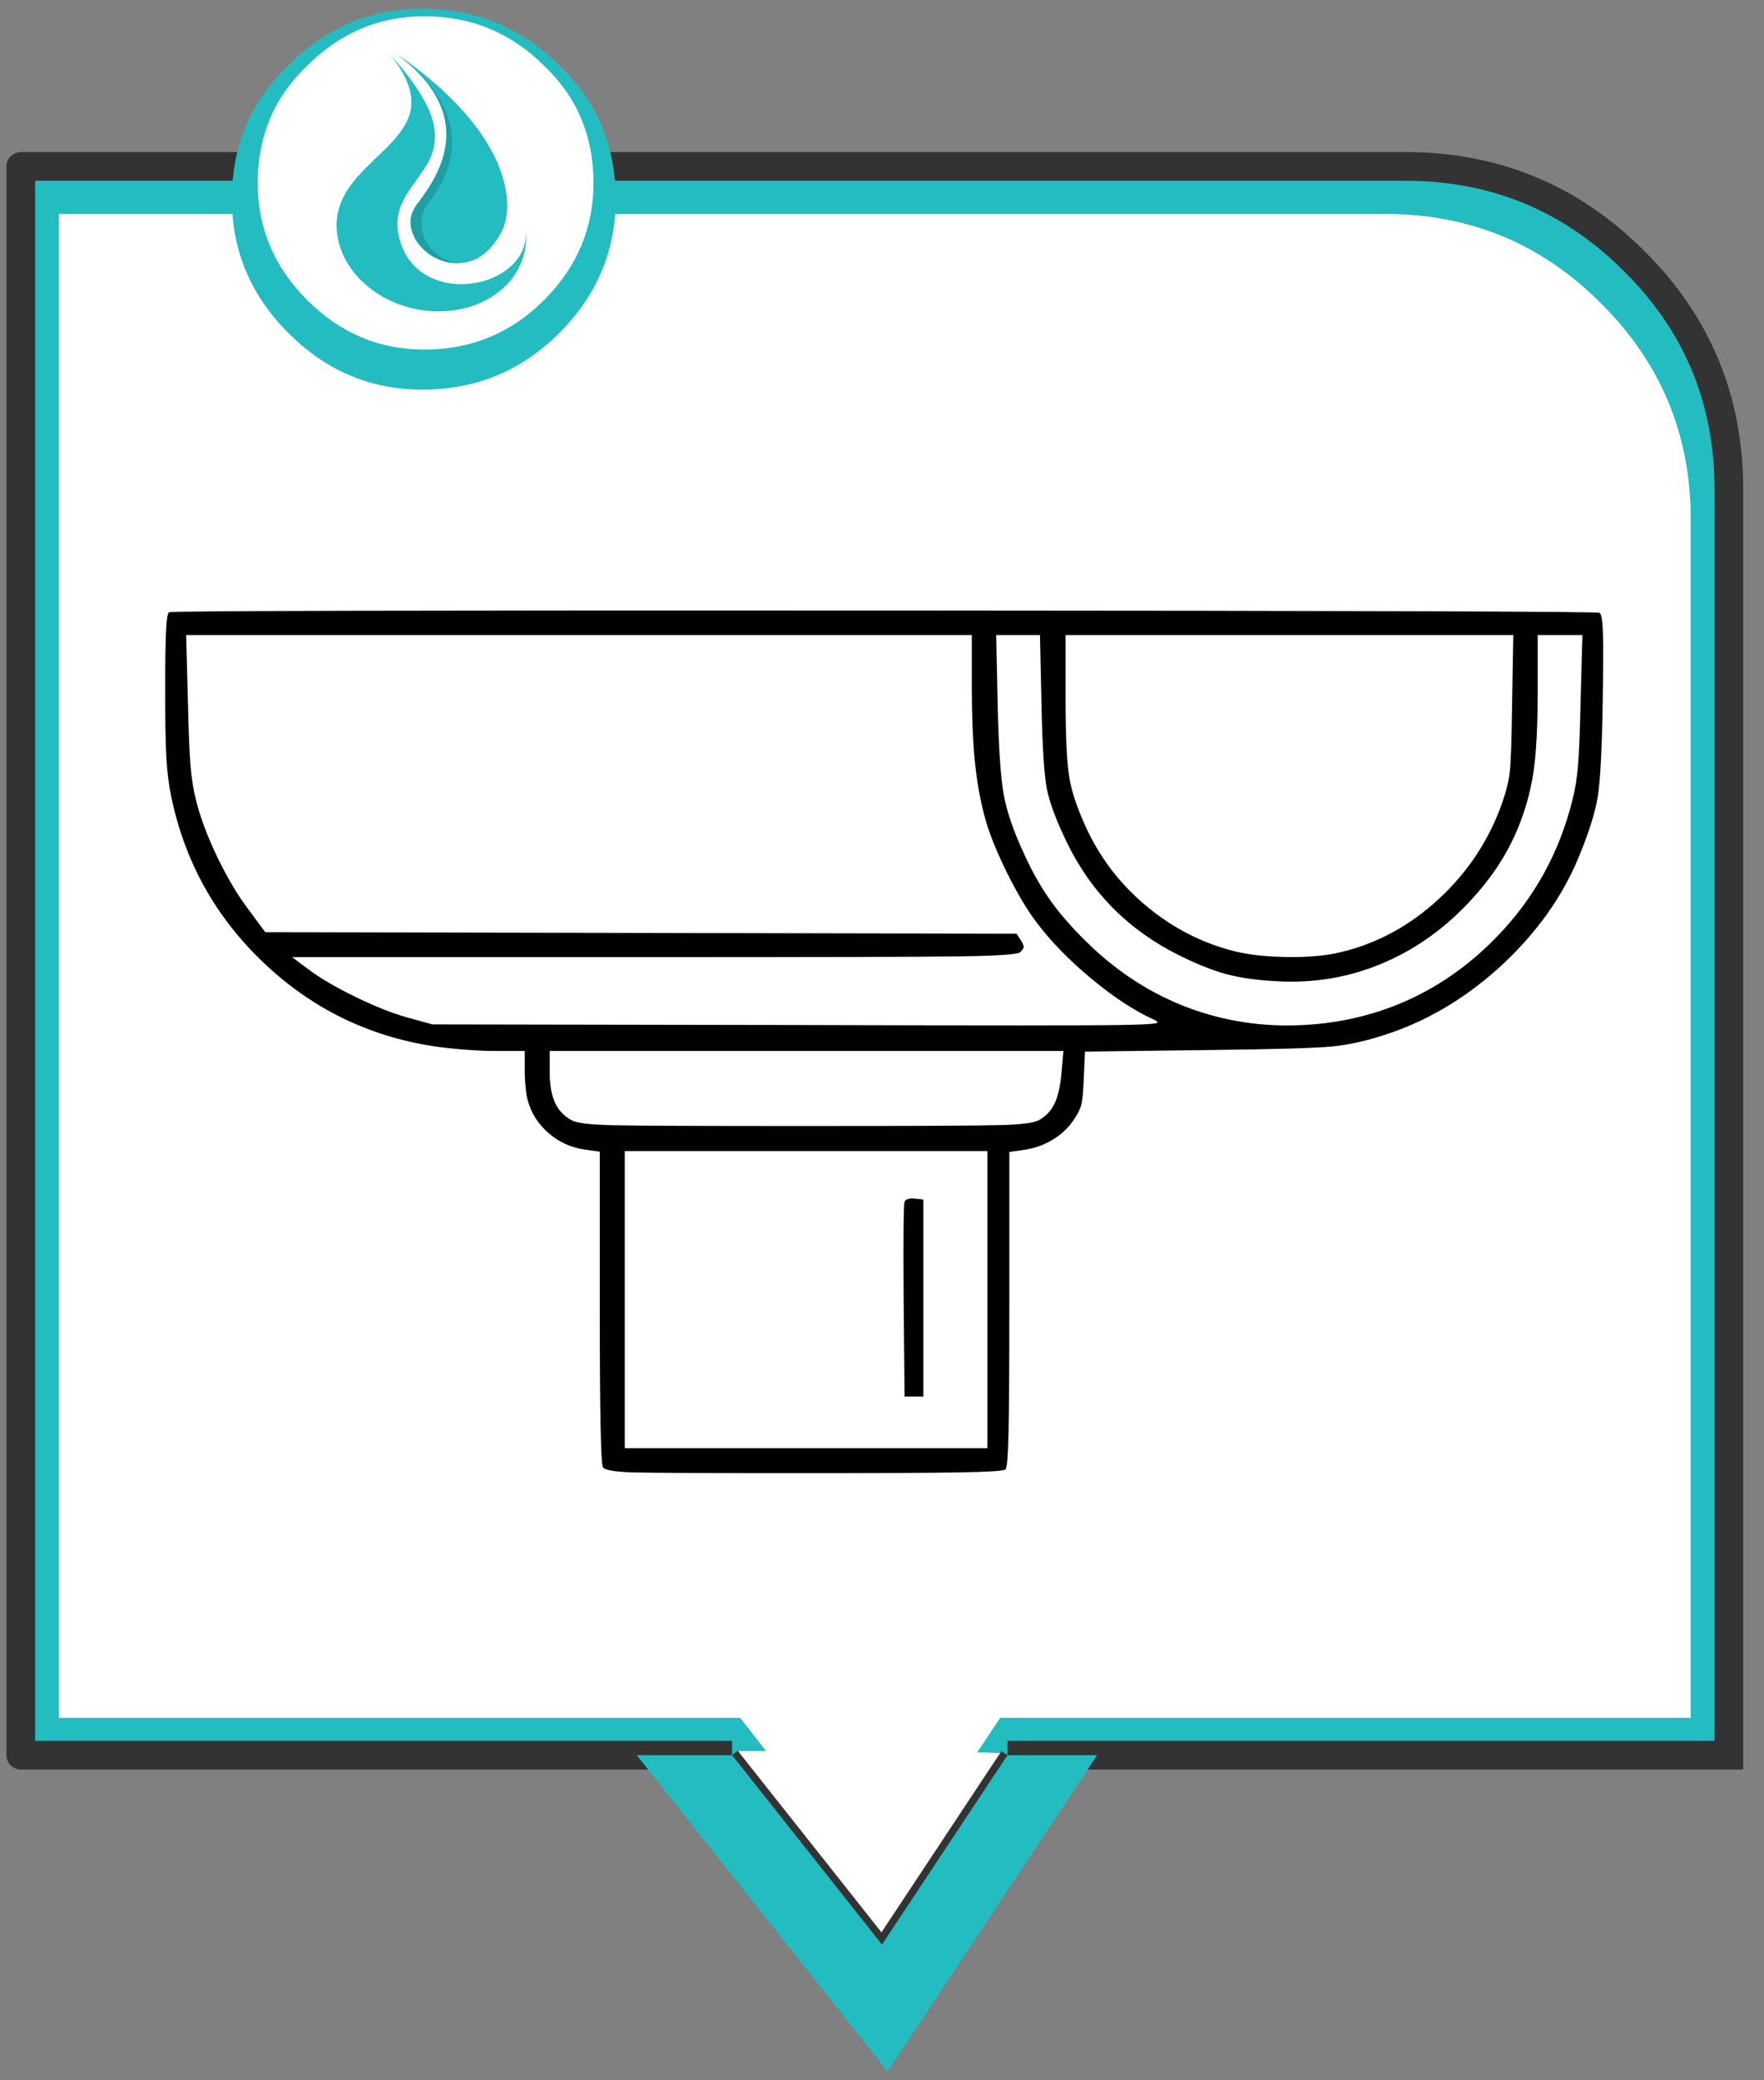
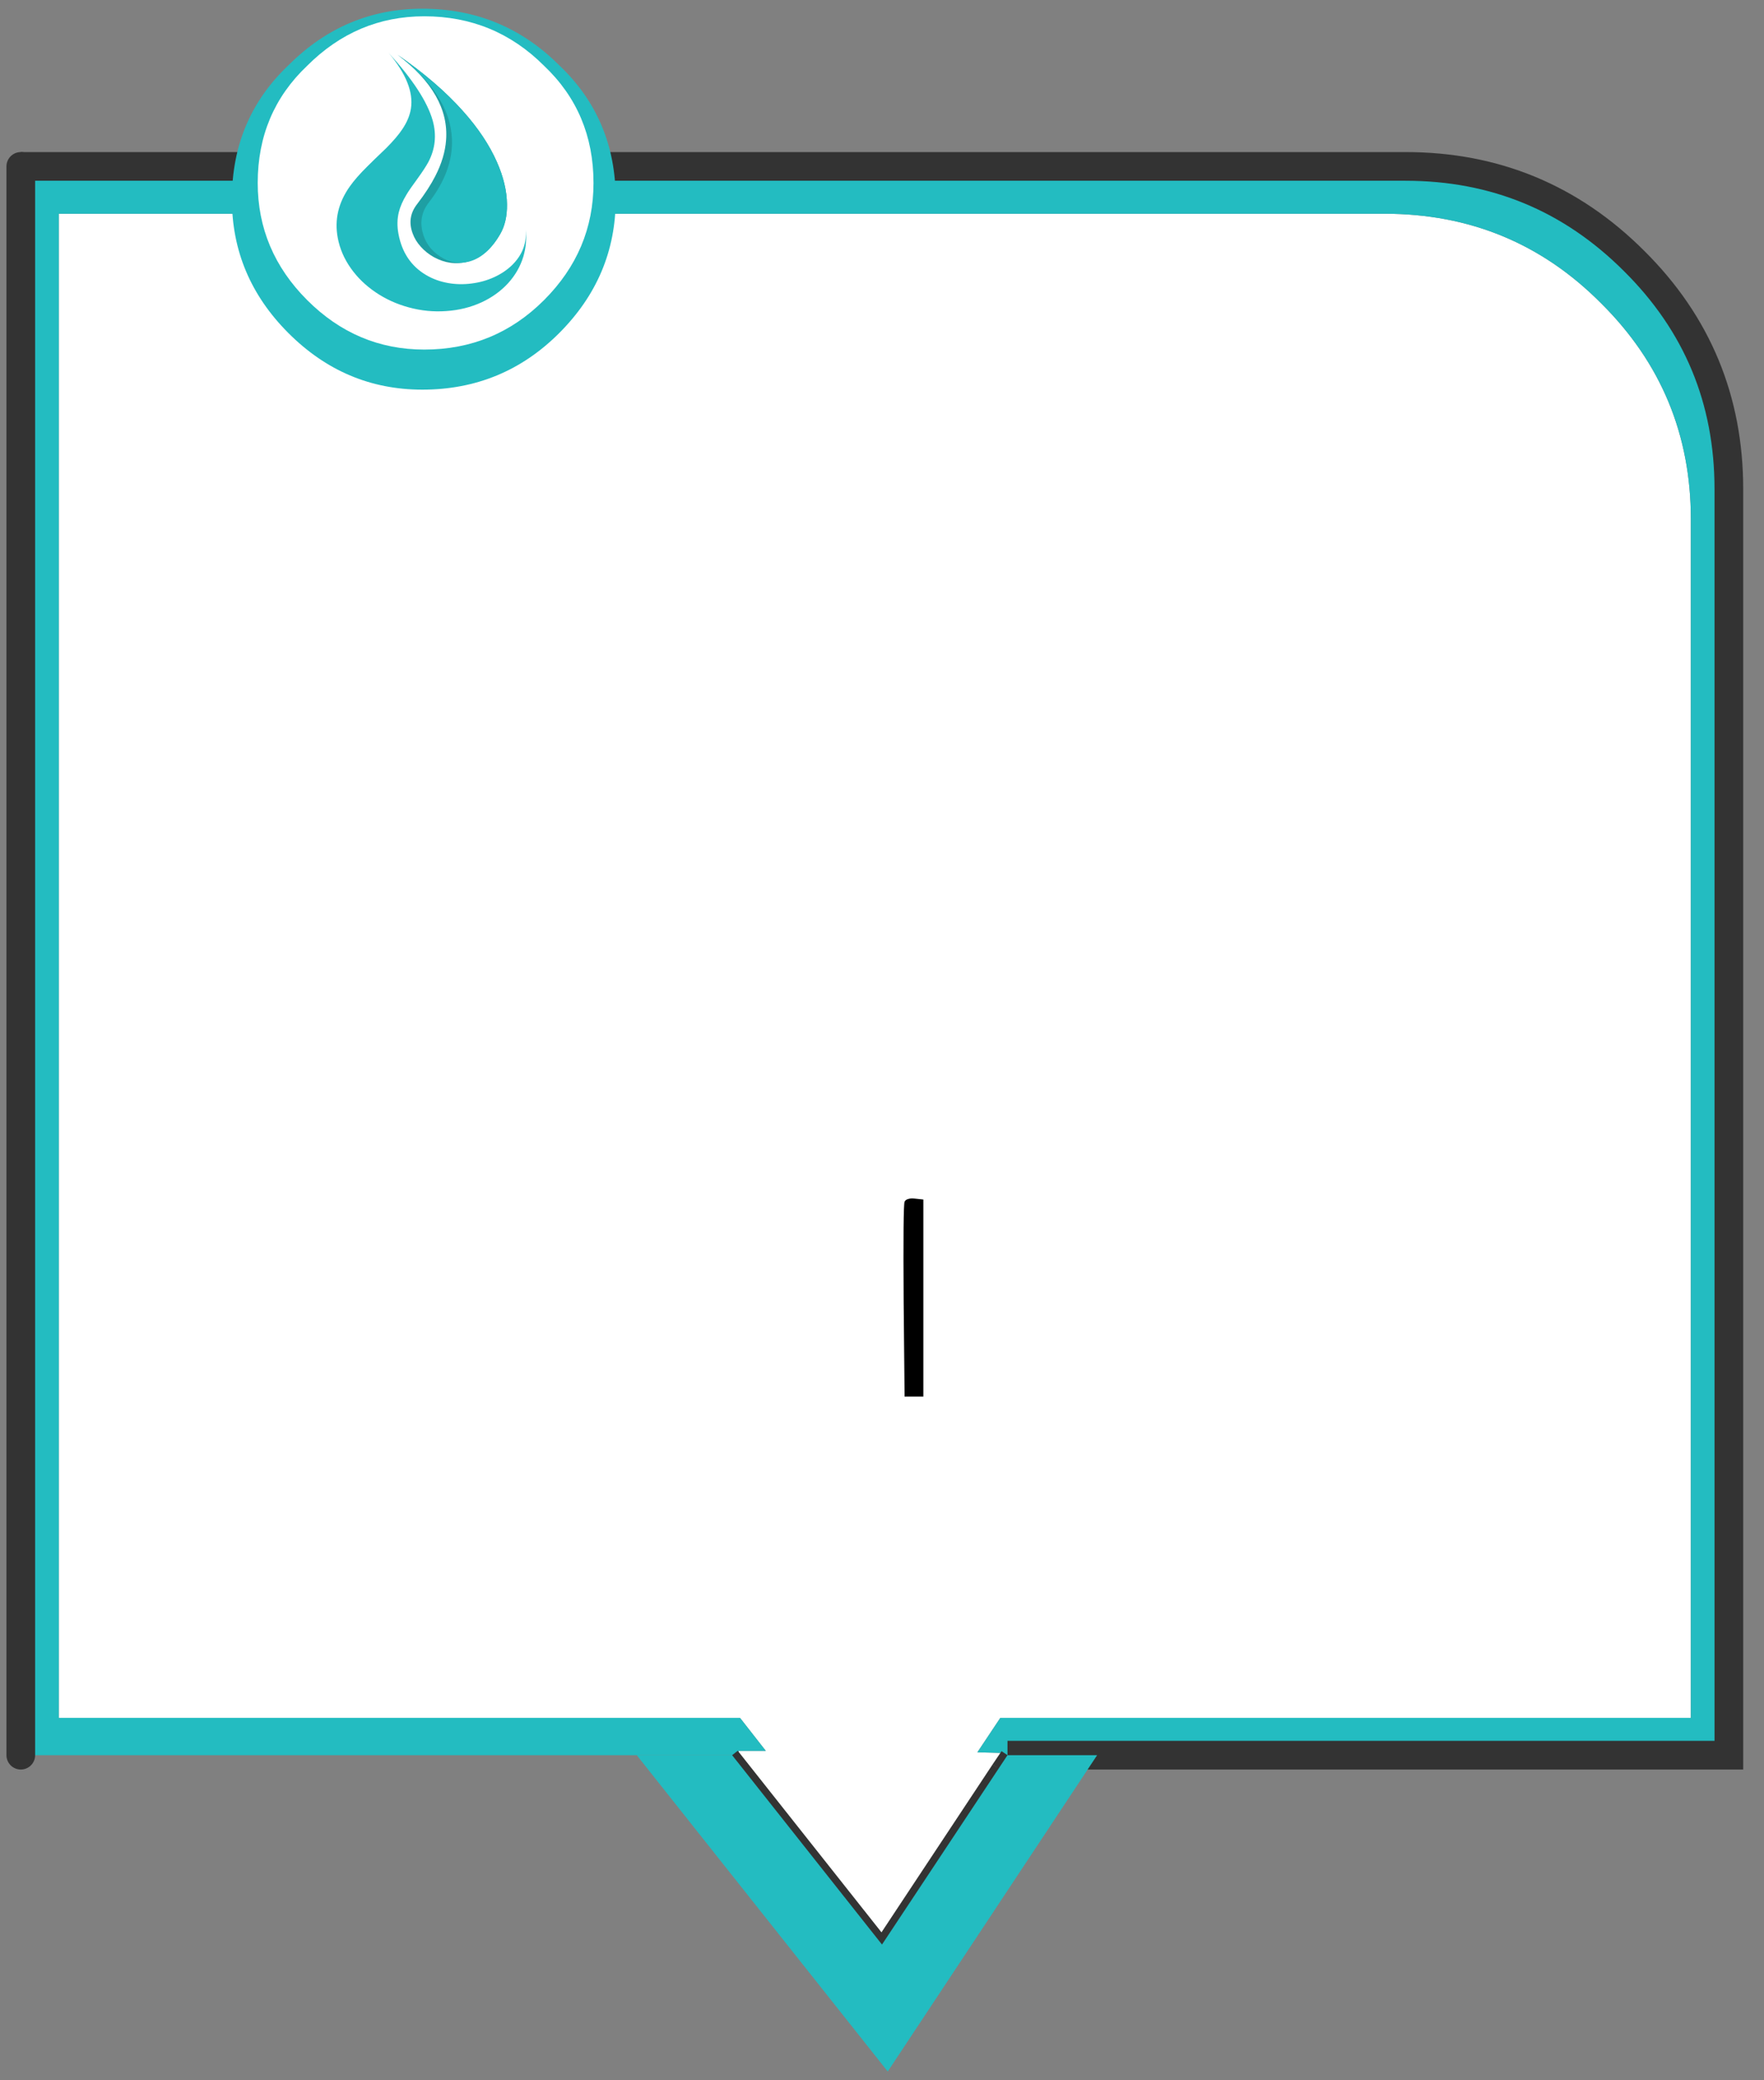
<svg xmlns="http://www.w3.org/2000/svg" xmlns:xlink="http://www.w3.org/1999/xlink" version="1.1" preserveAspectRatio="none" x="0px" y="0px" width="123px" height="145px" viewBox="0 0 123 145">
  <rect x="0" y="0" width="123" height="145" fill="#808080" stroke="none" />
  <defs>
    <g id="Layer1_0_MEMBER_0_FILL">
      <path fill="#FFFFFF" stroke="none" d=" M 220.95 93.3 Q 220.95 84.45 214.7 78.25 208.5 72 199.6 72 L 107.15 72 107.15 176.85 154.65 176.85 156.45 179.15 154.55 179.15 154.55 179.3 154.6 179.85 Q 154.864 179.894 155.1 179.95 L 154.45 179.9 164.55 192.65 172.65 180.35 172.5 180.35 173.1 179.3 171.2 179.25 172.8 176.85 220.95 176.85 220.95 93.3 Z" />
      <path fill="#23BCC1" stroke="none" d=" M 214.7 78.25 Q 220.95 84.45 220.95 93.3 L 220.95 176.85 172.8 176.85 171.2 179.25 173.1 179.3 172.5 180.35 172.65 180.35 173.3 179.45 223.6 179.45 223.6 91.2 Q 223.6 81.85 217 75.3 210.4 68.7 201.05 68.7 L 104.5 68.7 104.5 179.45 154.1 179.45 154.45 179.9 155.1 179.95 Q 154.864 179.894 154.6 179.85 L 154.55 179.3 154.55 179.15 156.45 179.15 154.65 176.85 107.15 176.85 107.15 72 199.6 72 Q 208.5 72 214.7 78.25 Z" />
    </g>
    <g id="Layer1_0_MEMBER_0_MEMBER_0_FILL">
      <path fill="#23BCC1" stroke="none" d=" M 186.15 81.15 L 199.35 89.9 186.15 100.35 186.15 107 208.2 89.5 186.15 74.9 186.15 81.15 Z" />
    </g>
    <g id="Layer1_0_MEMBER_1_MEMBER_0_FILL">
      <path fill="#23BCC1" stroke="none" d=" M 78.6 117.8 Q 78.6 116.45 77.65 115.5 76.7 114.55 75.4 114.55 74.05 114.55 73.15 115.5 72.2 116.45 72.2 117.8 72.2 119.1 73.15 120.05 74.05 121 75.4 121 76.7 121 77.65 120.05 78.6 119.1 78.6 117.8 Z" />
    </g>
    <g id="Layer1_0_MEMBER_1_MEMBER_1_FILL">
      <path fill="#FFFFFF" stroke="none" d=" M 78.6 117.8 Q 78.6 116.45 77.65 115.5 76.7 114.55 75.4 114.55 74.05 114.55 73.15 115.5 72.2 116.45 72.2 117.8 72.2 119.1 73.15 120.05 74.05 121 75.4 121 76.7 121 77.65 120.05 78.6 119.1 78.6 117.8 Z" />
    </g>
    <g id="Layer1_0_MEMBER_2_MEMBER_0_FILL">
      <path fill="#23BCC1" stroke="none" d=" M 118 222.45 Q 117.3 227.35 114.25 232.3 111.95 236.1 107.45 241.1 102.05 246.8 99.4 249.75 94.7 254.9 92.05 259.05 84.7 270.5 86.9 283.35 88.2 291 92.5 297.7 96.65 304.2 103.05 309 109.4 313.75 117.05 316.05 124.95 318.45 133 317.8 141.1 317.2 148 313.7 154.65 310.3 159.3 304.7 163.9 299.1 165.8 292.15 167.5 285.85 166.75 279.25 167.65 288.85 161.1 296.05 157.9 299.55 153.35 301.85 148.9 304.1 143.85 304.8 138.75 305.55 133.85 304.6 128.7 303.6 124.5 300.85 114.9 294.6 112.7 281.4 111.8 276.1 112.85 271.25 113.75 267.25 116.15 262.9 117.3 260.7 120.85 255.35 123.95 250.6 125.4 247.65 129.85 238.3 127.25 228 123.85 214.8 108.5 196.15 119.65 210.85 118 222.45 Z" />
    </g>
    <g id="Layer1_0_MEMBER_2_MEMBER_1_FILL">
      <path fill="#1E9FA3" stroke="none" d=" M 120.65 267.4 Q 116.2 273.7 118.75 281.25 119.85 284.65 122.25 287.55 124.6 290.45 127.75 292.4 134.8 296.65 142.05 294.55 150.4 292.15 155.9 281.65 158.95 275.9 158.85 267.5 158.75 258.05 154.55 247.55 149.75 235.5 140.05 223.5 129.05 209.85 112.35 197.1 134.45 215.65 132.95 237.3 132.4 245.5 128.4 254.15 125.6 260.25 120.65 267.4 Z" />
    </g>
    <g id="Layer1_0_MEMBER_2_MEMBER_2_FILL">
      <path fill="#23BCC1" stroke="none" d=" M 142.85 294.45 Q 150.4 292.15 155.9 281.65 158.95 275.9 158.85 267.5 158.75 258.05 154.55 247.55 149.75 235.5 140.05 223.5 129.05 209.85 112.35 197.1 134.75 215.9 135.45 236.9 135.95 251.8 125.65 266.6 121.2 272.9 122.95 280.6 124.55 287.8 130.3 292 136.25 296.45 142.85 294.45 Z" />
    </g>
    <g id="Layer0_0_MEMBER_0_FILL">
-       <path fill="#000000" stroke="none" d=" M 485.85 125 Q 485.65 119.45 484.8 118.9 483.75 118.25 256.3 118.15 28.9 118.05 27.3 118.7 26.55 118.95 26.3 124.3 26 129.65 26 143.8 26 158.75 26.4 165.5 26.75 171.95 27.9 177.5 34.35 208.8 57.45 230.75 80.5 252.7 112 257.5 115.95 258.1 121.6 258.55 127.3 259 131.3 259 L 141 259 141 265.3 Q 141 267.95 141.3 270.65 141.55 273.5 142 274.9 143.7 281.05 148.75 285.35 153.7 289.6 160.1 290.5 L 165 291.2 165 340.7 Q 165 389.95 166 392.1 166.75 393.45 175.45 393.75 184.55 394 230.3 394 266.15 394 280.2 393.75 294.1 393.5 294.8 392.8 295.5 392.15 295.75 380.9 296 369.65 296 341.4 L 296 291.3 300.8 290.6 Q 305.6 289.9 309.65 287.5 313.75 285.1 316.5 281.2 318.5 278.3 319.05 276.1 319.55 274 319.8 268 L 320.2 259.2 359.8 258.7 Q 390.9 258.35 399.35 257.55 407.7 256.75 418 253.2 437.5 246.45 453.9 231.2 470.25 215.9 478 197.3 483 185.35 484.25 177.45 485.45 169.7 485.8 147.1 486.05 130.55 485.85 125 M 479.3 126 L 478.7 148.2 Q 478.4 161.7 477.9 167.75 477.4 173.8 476.1 178.8 469.85 203.95 452.1 222.3 439.55 235.35 423.8 242.6 408 249.8 390 250.7 370.7 251.7 353.3 245.2 335.85 238.65 321.7 225.1 314.45 218.15 309.7 211.65 304.9 205.05 301.1 196.8 295.8 185.6 294.25 177.25 292.75 169 292.3 149.2 L 291.8 126 305.8 126 306.3 148.7 Q 306.7 168 307.95 174.9 309.25 181.7 314.5 192.5 326.2 216.5 350.5 228.5 359 232.7 365.5 234.45 372.05 236.2 381.5 236.7 398.9 237.7 414.55 231.3 430.15 224.95 442.6 211.9 448.7 205.45 452.75 199.1 456.85 192.75 459.6 185.4 462.65 177.25 463.8 168.75 464.95 160.25 465 144.7 L 465 126 479.3 126 M 456.1 169.45 Q 455.7 173.65 453.7 179.5 447.4 197.45 433.35 210.4 419.3 223.4 401.6 227.5 394.85 229.1 384.7 228.95 374.55 228.8 367.6 227 352.6 223.15 340.2 212.95 327.8 202.75 321 188.5 316.45 178.9 315.2 171.65 314 164.4 314 146.7 L 314 126 457.2 126 456.8 148.7 Q 456.6 164.9 456.1 169.45 M 342.8 250.15 Q 340.9 250.55 331.1 250.7 316.85 250.95 229 250.7 L 111.5 250.5 103.5 248.3 Q 96.3 246.3 86.95 241.75 77.7 237.25 72.1 233.1 L 66.6 229 182.2 229 Q 261.85 229 279.75 228.75 298.4 228.5 299.5 227.4 300.55 226.35 300.6 225.7 300.6 225.05 299.7 223.6 L 298.3 221.5 58 221 52.6 213.7 Q 47.45 206.9 42.7 197.05 38 187.25 35.9 179 34.6 173.8 34.1 167.8 33.6 161.75 33.3 148.2 L 32.7 126 284 126 284 142.2 Q 284 156.35 284.95 166.2 285.95 176.05 288.1 184 290.05 191.4 295.1 201.7 300.15 211.9 304.8 218 311.8 227.25 322.4 236 333 244.8 342.3 249 344.15 249.85 342.8 250.15 M 149 265.8 L 149 259 313.3 259 312.7 265.9 Q 312.15 272.1 310.6 275.55 309 279.05 305.7 281 303.35 282.45 293.15 282.7 282.6 283 231 283 180.4 283 169.5 282.75 158.5 282.5 156.1 281.2 152.35 279.2 150.7 275.55 149 271.9 149 265.8 M 173 291 L 289 291 289 386 173 386 173 291 Z" />
-     </g>
+       </g>
    <g id="Layer0_0_MEMBER_1_FILL">
      <path fill="#000000" stroke="none" d=" M 263.6 306.35 Q 262.75 306.6 262.5 307.2 262 308.35 262.2 339 L 262.5 369.5 268.5 369.5 268.5 306.5 265.7 306.2 Q 264.5 306.05 263.6 306.35 Z" />
    </g>
-     <path id="Layer1_0_MEMBER_0_1_STROKES" stroke="#333333" stroke-width="2" stroke-linejoin="miter" stroke-linecap="butt" stroke-miterlimit="10" fill="none" d=" M 173.3 179.45 L 223.6 179.45 223.6 91.2 Q 223.6 81.85 217 75.3 210.4 68.7 201.05 68.7 L 104.5 68.7 M 154.1 179.45 L 104.5 179.45" />
+     <path id="Layer1_0_MEMBER_0_1_STROKES" stroke="#333333" stroke-width="2" stroke-linejoin="miter" stroke-linecap="butt" stroke-miterlimit="10" fill="none" d=" M 173.3 179.45 L 223.6 179.45 223.6 91.2 Q 223.6 81.85 217 75.3 210.4 68.7 201.05 68.7 L 104.5 68.7 M 154.1 179.45 " />
    <path id="Layer1_0_MEMBER_0_2_STROKES" stroke="#333333" stroke-width="1" stroke-linejoin="miter" stroke-linecap="butt" stroke-miterlimit="10" fill="none" d=" M 173.3 179.45 L 172.675 180.375 M 154.1 179.45 L 154.475 179.925 164.55 192.65 172.675 180.375" />
    <path id="Layer1_0_MEMBER_0_3_STROKES" stroke="#333333" stroke-width="2" stroke-linejoin="round" stroke-linecap="round" fill="none" d=" M 104.5 179.45 L 104.5 68.7" />
  </defs>
  <g transform="matrix( 1, 0, 0, 1, -103.05,-57.1) ">
    <use xlink:href="#Layer1_0_MEMBER_0_FILL" />
    <use xlink:href="#Layer1_0_MEMBER_0_1_STROKES" />
    <use xlink:href="#Layer1_0_MEMBER_0_2_STROKES" />
    <use xlink:href="#Layer1_0_MEMBER_0_3_STROKES" />
  </g>
  <g transform="matrix( 0, 1, -1, 0, 151.4,-63.8) ">
    <use xlink:href="#Layer1_0_MEMBER_0_MEMBER_0_FILL" />
  </g>
  <g transform="matrix( 0, 4.149, -4.149, 0, 518.2,-298.95) ">
    <use xlink:href="#Layer1_0_MEMBER_1_MEMBER_0_FILL" />
  </g>
  <g transform="matrix( 0, 3.63, -3.63, 0, 457.2,-260.95) ">
    <use xlink:href="#Layer1_0_MEMBER_1_MEMBER_1_FILL" />
  </g>
  <g transform="matrix( 0.164, 0, 0, 0.148, 9.3,-25.35) ">
    <use xlink:href="#Layer1_0_MEMBER_2_MEMBER_0_FILL" />
  </g>
  <g transform="matrix( 0.164, 0, 0, 0.148, 9.3,-25.35) ">
    <use xlink:href="#Layer1_0_MEMBER_2_MEMBER_1_FILL" />
  </g>
  <g transform="matrix( 0.164, 0, 0, 0.148, 9.3,-25.35) ">
    <use xlink:href="#Layer1_0_MEMBER_2_MEMBER_2_FILL" />
  </g>
  <g transform="matrix( 0.218, 0, 0, 0.218, 5.85,16.8) ">
    <use xlink:href="#Layer0_0_MEMBER_0_FILL" />
  </g>
  <g transform="matrix( 0.218, 0, 0, 0.218, 5.85,16.8) ">
    <use xlink:href="#Layer0_0_MEMBER_1_FILL" />
  </g>
</svg>